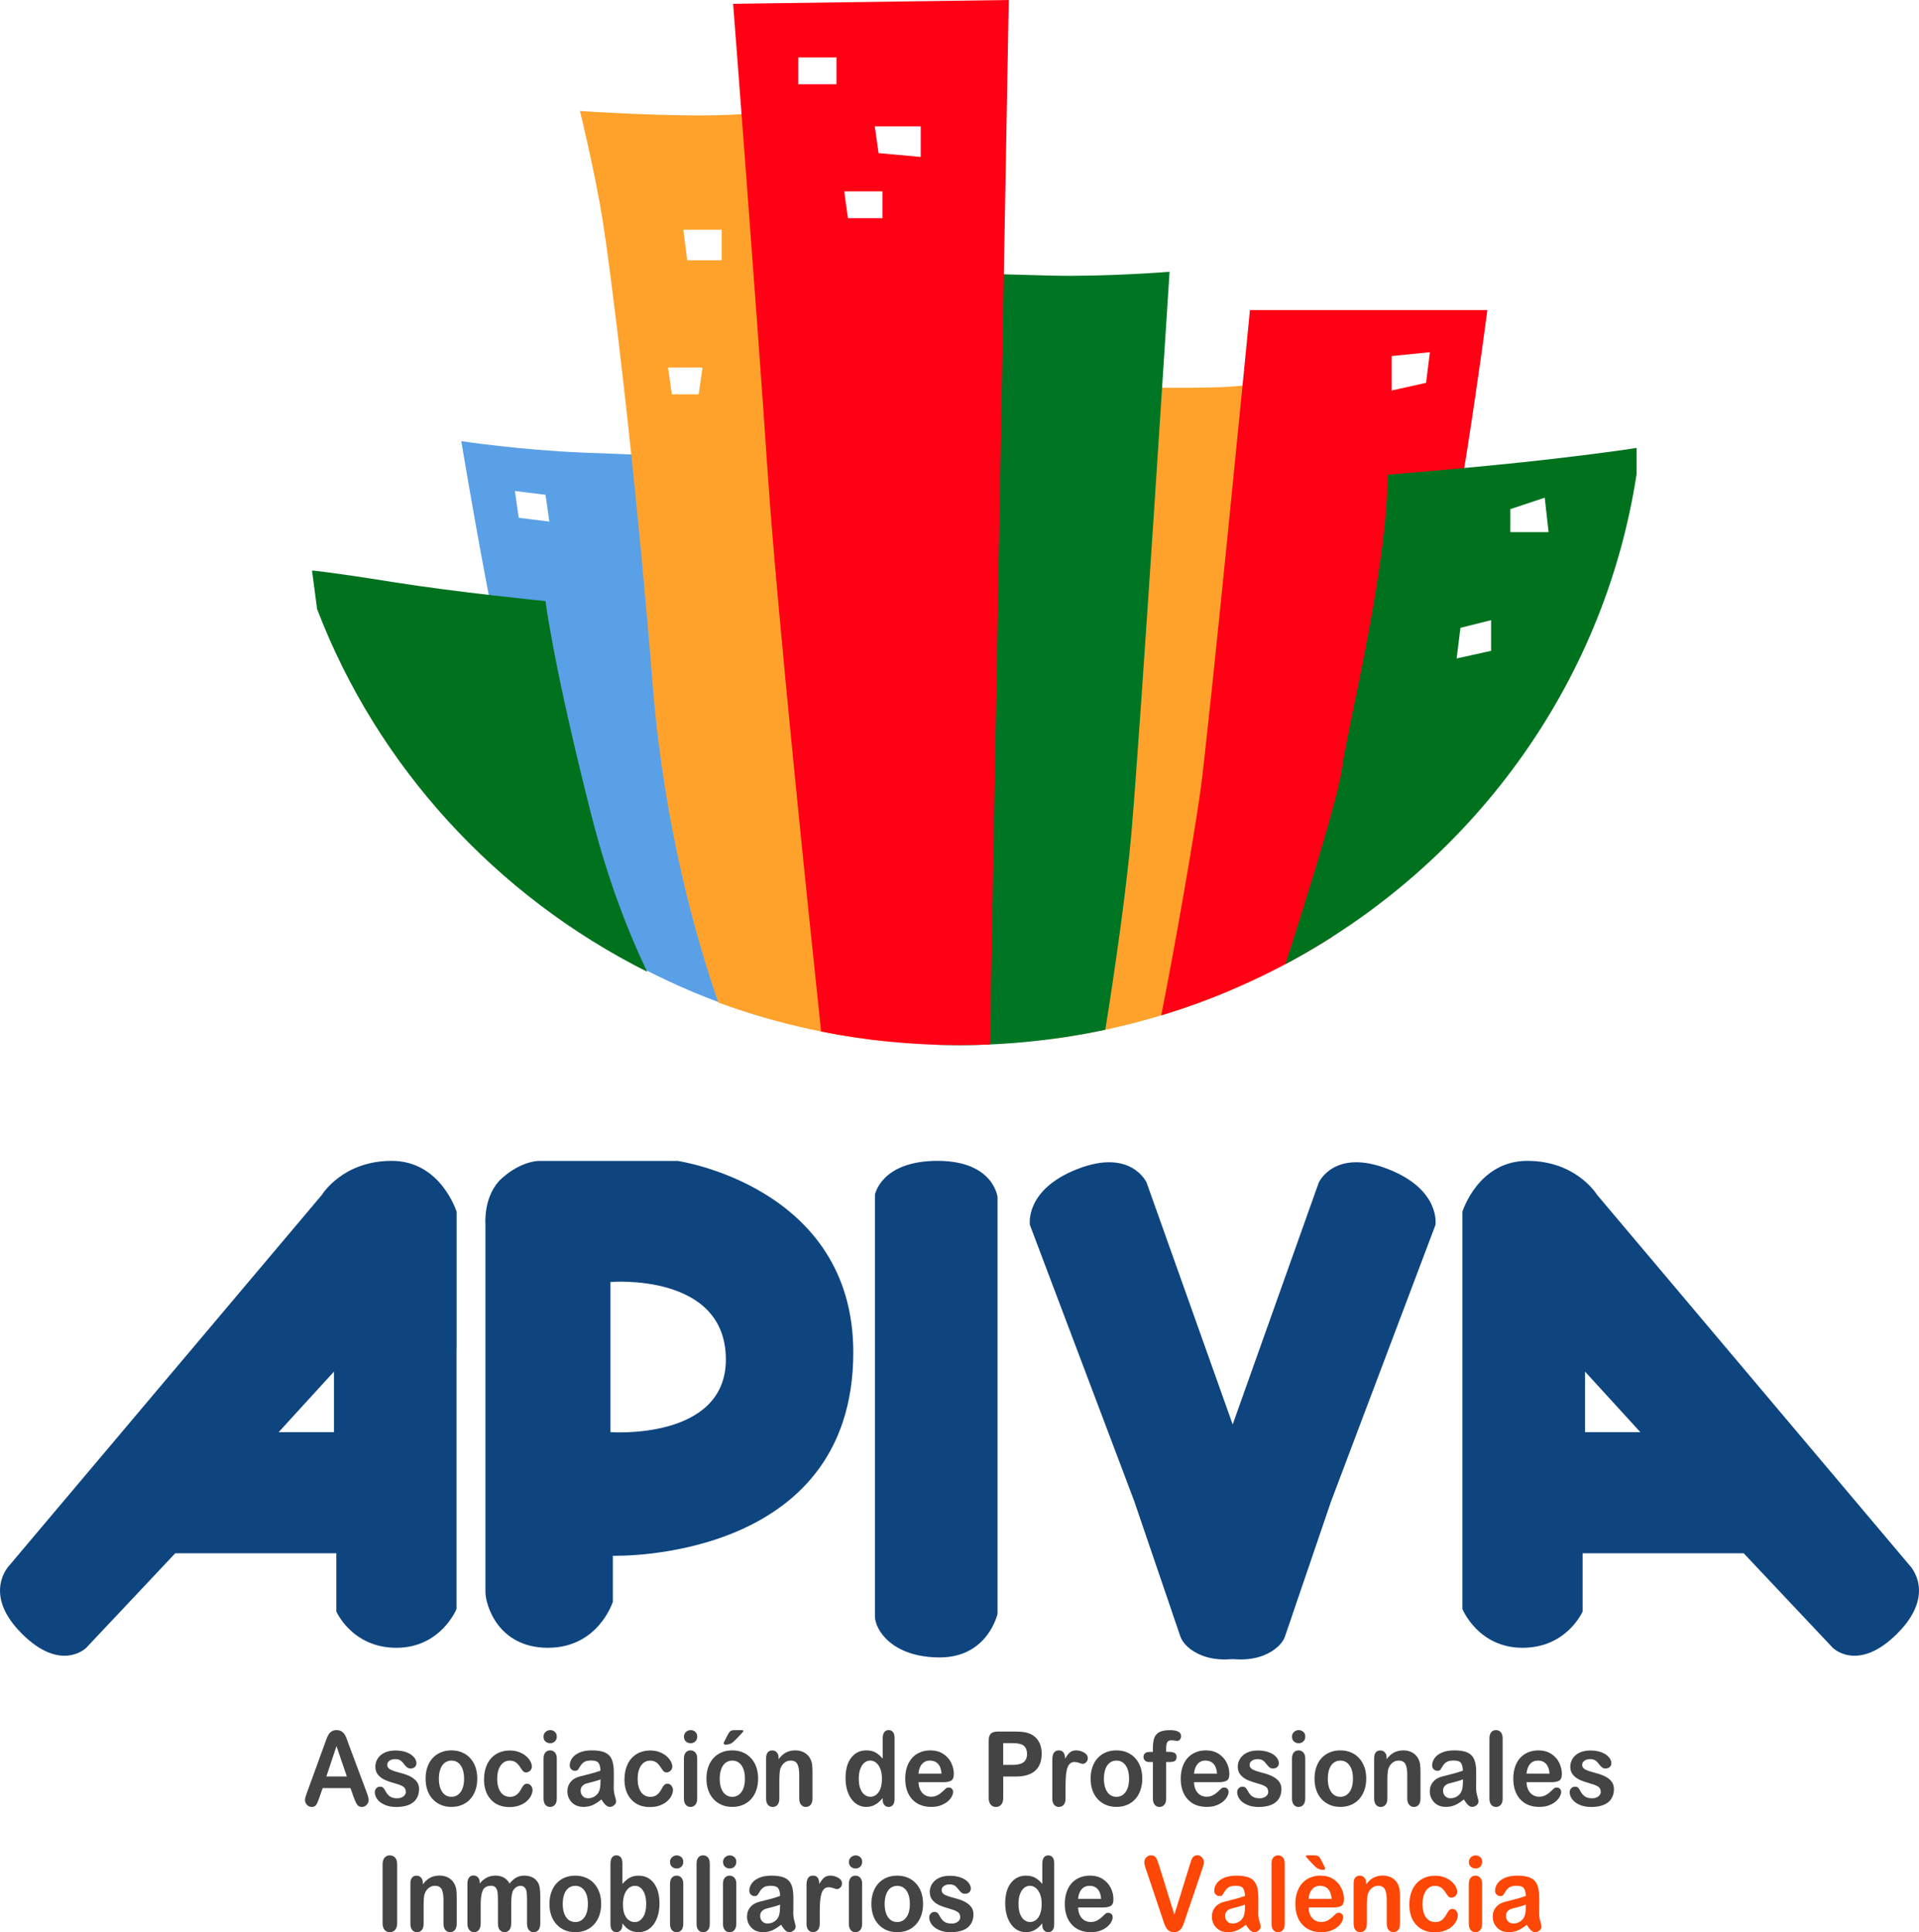
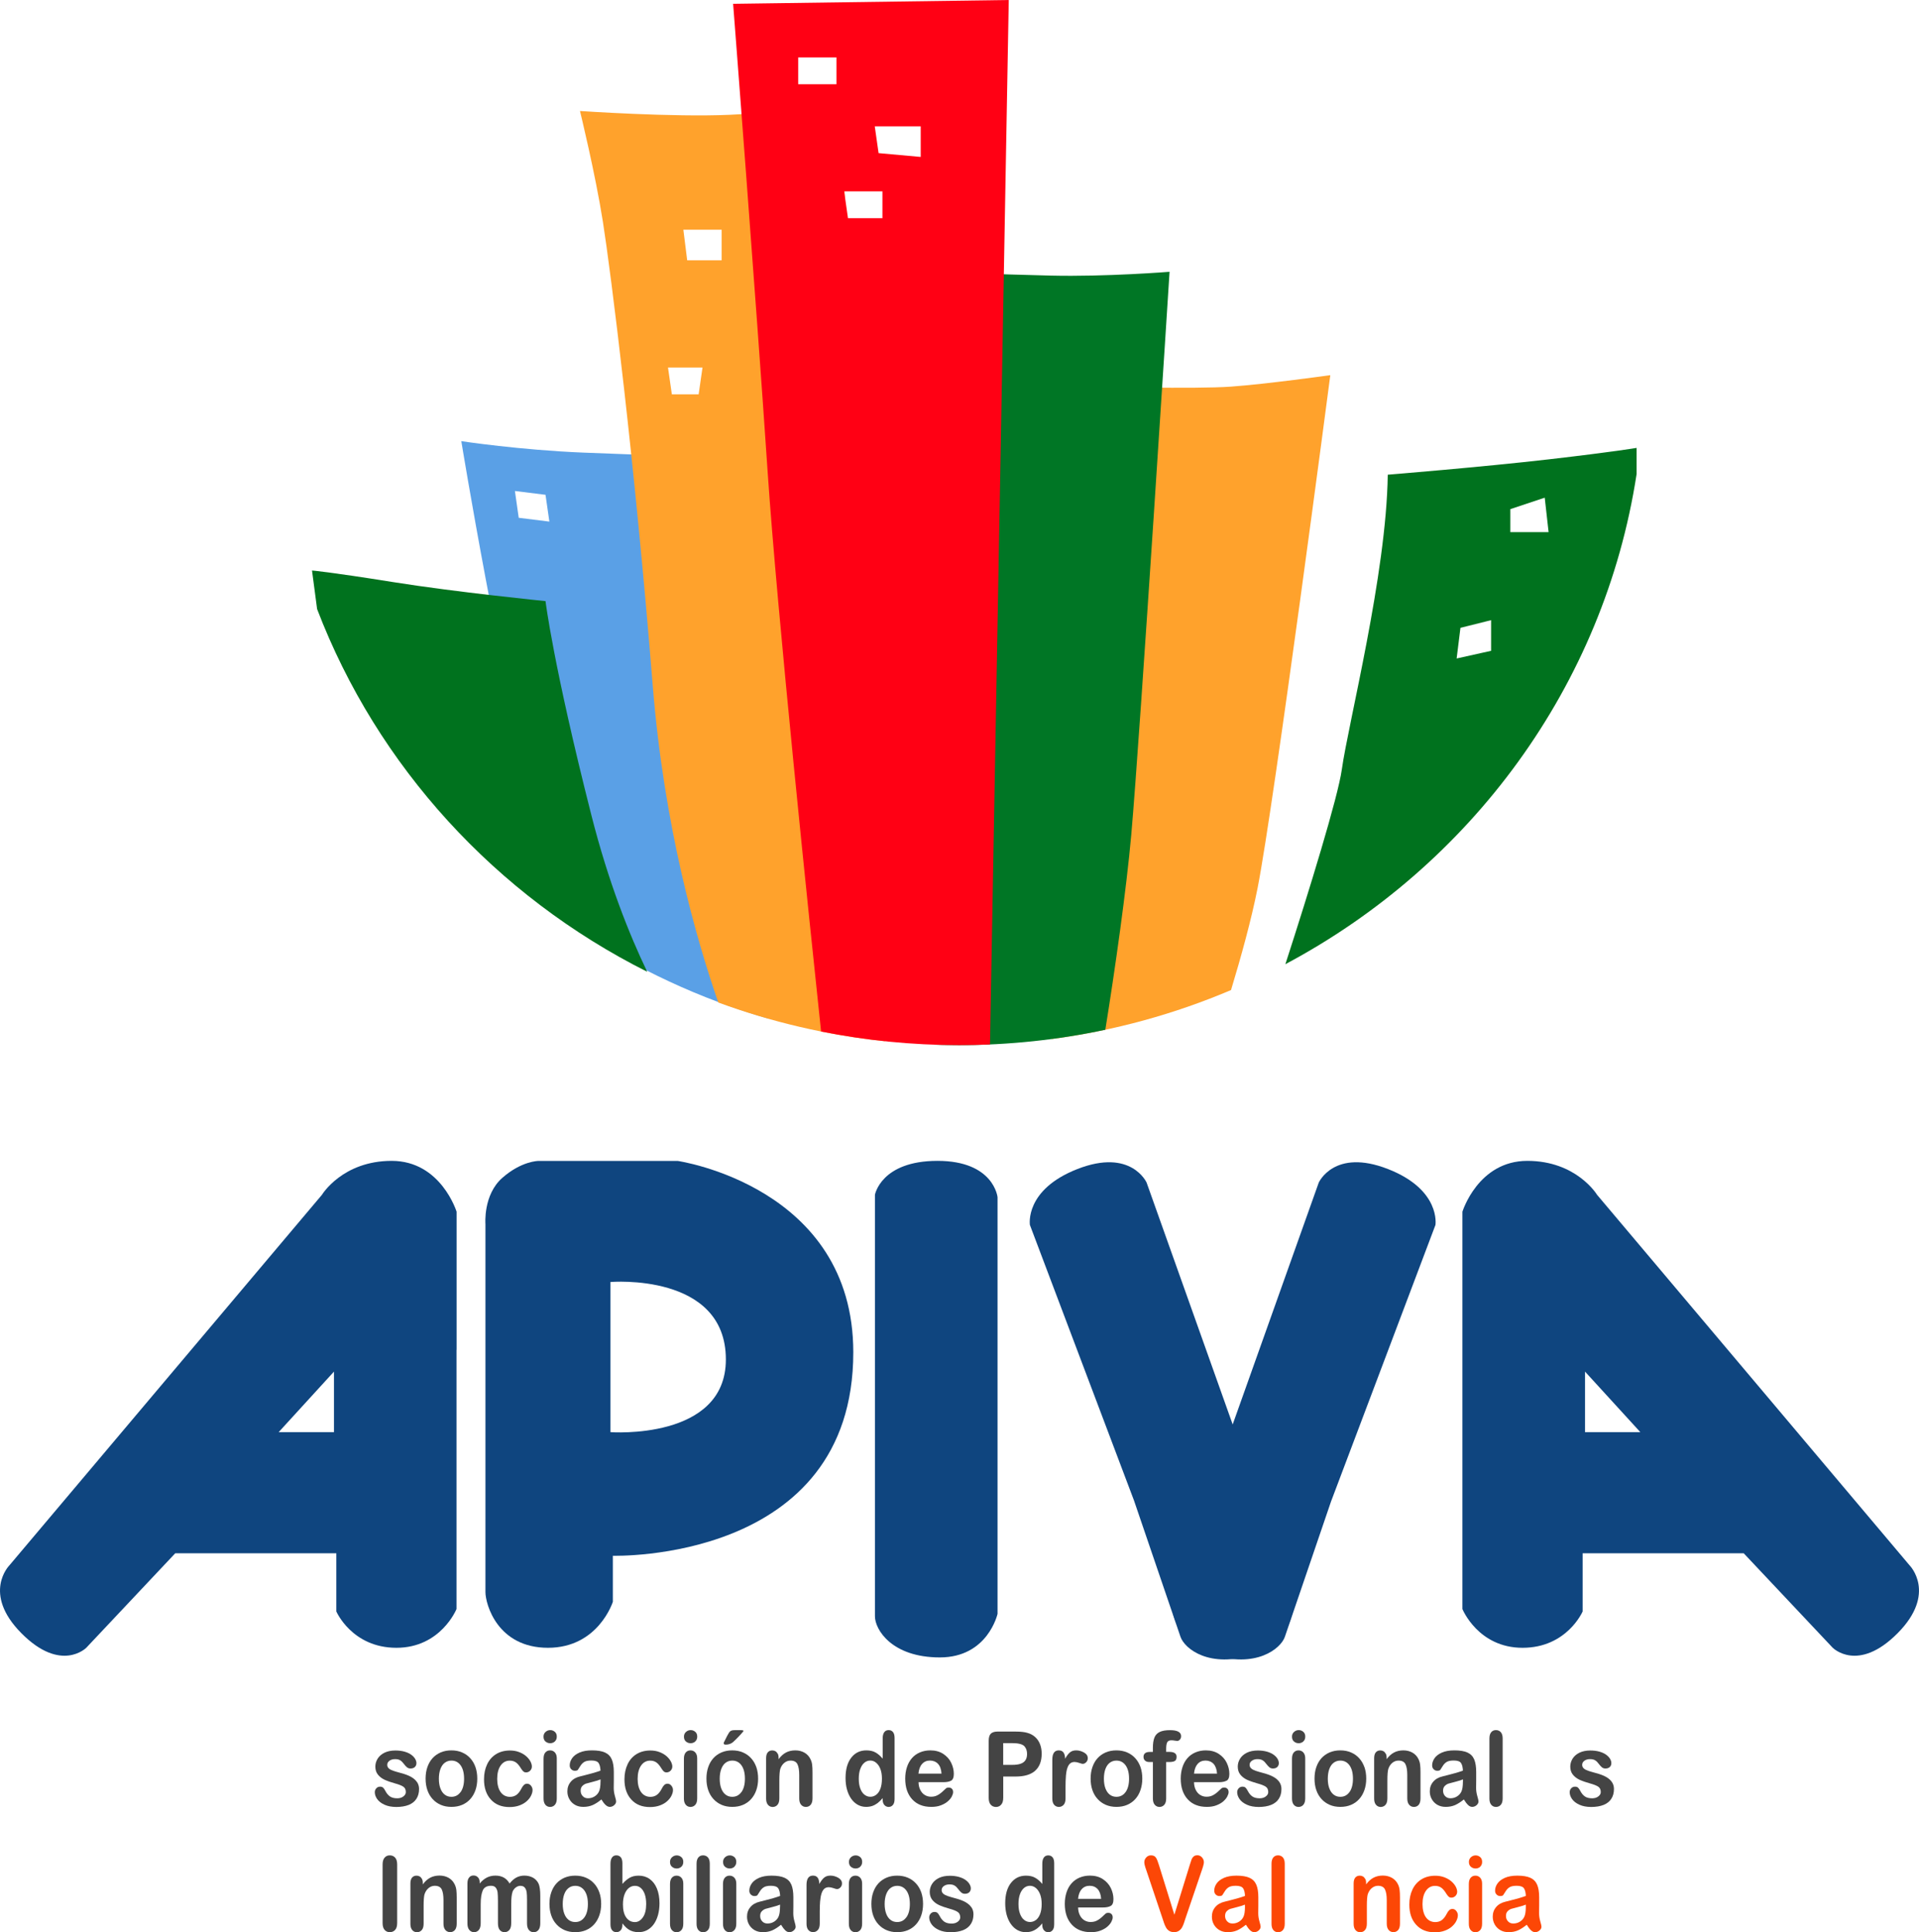
<svg xmlns="http://www.w3.org/2000/svg" id="Capa_2" data-name="Capa 2" viewBox="0 0 458.29 461.45">
  <defs>
    <style>
      .cls-1 {
        fill: #fc4706;
      }

      .cls-1, .cls-2, .cls-3, .cls-4, .cls-5, .cls-6, .cls-7, .cls-8 {
        fill-rule: evenodd;
      }

      .cls-2 {
        fill: #0f457f;
      }

      .cls-3 {
        fill: #5aa0e6;
      }

      .cls-4 {
        fill: #444;
      }

      .cls-5 {
        fill: #ffa22c;
      }

      .cls-6 {
        fill: #00721e;
      }

      .cls-7 {
        fill: #ff0014;
      }

      .cls-8 {
        fill: #007625;
      }
    </style>
  </defs>
  <g id="Capa_1-2" data-name="Capa 1">
    <g>
      <path class="cls-3" d="M110.17,105.37s9.45,57.9,18.28,89.6c2.96,10.62,6.4,19.77,9.67,27.25,13.77,9.17,29.04,16.33,45.37,21.05-1.15-7.18-3.56-21.42-6.58-34.59-4.27-18.59-10.97-99.66-10.97-99.66,0,0-11.28-.31-26.51-.92-15.24-.61-29.26-2.74-29.26-2.74ZM122.97,117.26l7.31.91.92,6.4-7.32-.91-.91-6.4Z" />
      <path class="cls-5" d="M138.51,26.51s3.66,14.93,5.48,26.51c1.83,11.58,7.62,57.3,11.89,110.63,2.69,33.66,10.37,60.53,15.66,75.77,12.62,4.64,25.98,7.8,39.85,9.26l-10.71-224s-13.1,2.13-26.51,2.74c-13.41.61-35.66-.91-35.66-.91ZM159.54,87.77h8.23l-.92,6.4h-6.4l-.92-6.4ZM163.2,54.86h9.14v7.31h-8.23l-.91-7.31Z" />
      <g>
        <path class="cls-2" d="M109.04,322.36v-32.97s-3.73-12.15-15.5-12.15-16.65,8.1-16.65,8.1L2.24,373.85s-6.6,6.65,2.87,16.2c9.47,9.55,15.5,3.47,15.5,3.47l21.24-22.56h38.47v13.89s3.73,8.68,14.35,8.68,14.35-9.26,14.35-9.26v-61.9ZM66.55,342.03l13.21-14.46v14.46h-13.21Z" />
        <path class="cls-2" d="M349.25,322.36v-32.97s3.73-12.15,15.5-12.15,16.65,8.1,16.65,8.1l74.65,88.51s6.6,6.65-2.87,16.2c-9.48,9.55-15.5,3.47-15.5,3.47l-21.25-22.56h-38.47v13.89s-3.73,8.68-14.35,8.68-14.36-9.26-14.36-9.26v-61.9ZM391.74,342.03l-13.21-14.46v14.46h13.21Z" />
        <path class="cls-2" d="M115.93,362.86v17.36c0,2.89,2.87,13.31,14.93,13.31s15.5-10.99,15.5-10.99v-10.99s57.42,1.74,57.42-48.59c0-39.63-41.92-45.7-41.92-45.7h-33.3s-4.02,0-8.61,4.05c-4.59,4.05-4.02,10.99-4.02,10.99v70.58ZM145.79,306.17s27.56-2.32,27.56,18.51c0,19.38-27.56,17.35-27.56,17.35v-35.87Z" />
        <path class="cls-2" d="M208.95,350.71v-65.37s1.44-8.1,14.93-8.1,14.35,8.68,14.35,8.68v99.5s-2.3,10.41-13.78,10.41-15.5-6.65-15.5-9.83v-35.29Z" />
        <g>
          <path class="cls-2" d="M270.82,358.36l-24.86-65.81s-1.35-8.4,11.35-13.36c12.85-5.02,16.52,3.24,16.52,3.24l35.17,98.83s1.03,10.34-9.71,13.87c-10.36,3.41-16.38-1.33-17.37-4.23l-11.1-32.54Z" />
          <path class="cls-2" d="M317.96,358.36l24.85-65.81s1.35-8.4-11.35-13.36c-12.85-5.02-16.52,3.24-16.52,3.24l-35.17,98.83s-1.03,10.34,9.71,13.87c10.36,3.41,16.38-1.33,17.37-4.23l11.1-32.54Z" />
        </g>
      </g>
      <g>
-         <path class="cls-4" d="M80.36,417l2.47,7.27h-4.89l2.42-7.27ZM84.88,430.19c.14.36.28.62.4.79.12.17.28.31.47.41.19.09.41.15.67.15.44,0,.83-.17,1.15-.51.32-.34.47-.72.47-1.13s-.17-1.03-.5-1.91l-4.28-11.45c-.2-.57-.37-1.03-.5-1.37-.13-.34-.29-.66-.48-.96-.19-.3-.44-.54-.75-.73-.31-.19-.7-.29-1.16-.29s-.84.1-1.14.29c-.31.19-.56.44-.75.74-.19.31-.37.69-.54,1.16-.17.46-.31.87-.43,1.19l-4.19,11.52c-.17.47-.3.82-.37,1.08-.07.26-.11.51-.11.75,0,.42.16.8.48,1.13.32.33.69.49,1.11.49.49,0,.84-.16,1.06-.46.22-.31.48-.9.78-1.78l.78-2.26h6.65l.78,2.21c.1.28.23.59.38.95Z" />
        <path class="cls-4" d="M99.58,425.6c-.32-.48-.79-.89-1.41-1.24-.62-.35-1.43-.65-2.41-.91-.78-.21-1.39-.39-1.83-.54-.45-.15-.8-.33-1.06-.56-.26-.23-.39-.51-.39-.87,0-.39.18-.71.53-.97.36-.26.8-.39,1.34-.39s.94.1,1.25.3c.3.19.57.46.8.78.3.39.56.68.79.87.23.19.51.29.84.29.46,0,.8-.12,1.05-.36.25-.24.37-.55.37-.93,0-.34-.11-.69-.33-1.05-.22-.36-.54-.69-.97-.99-.42-.3-.96-.53-1.59-.71-.63-.17-1.35-.26-2.14-.26-1.02,0-1.88.18-2.6.53-.72.36-1.26.83-1.63,1.42-.36.59-.55,1.23-.55,1.89,0,.75.19,1.38.59,1.89.39.51.92.92,1.58,1.24.66.31,1.51.61,2.56.9.91.25,1.56.51,1.96.78.4.27.59.7.59,1.29,0,.39-.19.73-.58,1.03-.39.3-.88.45-1.47.45-.74,0-1.32-.15-1.75-.45-.42-.29-.79-.74-1.1-1.34-.16-.31-.33-.55-.5-.73-.17-.17-.42-.26-.74-.26-.37,0-.68.13-.91.39-.24.26-.36.57-.36.93,0,.55.19,1.09.56,1.63.38.54.96,1,1.75,1.36.79.36,1.74.54,2.85.54s2.14-.17,2.96-.5c.81-.33,1.42-.82,1.83-1.47.41-.64.62-1.42.62-2.33,0-.62-.16-1.16-.48-1.64Z" />
        <path class="cls-4" d="M110,427.97c-.55.77-1.28,1.15-2.2,1.15-.62,0-1.14-.17-1.59-.52-.45-.34-.8-.85-1.04-1.5-.24-.65-.36-1.42-.36-2.3s.12-1.65.37-2.32c.25-.66.59-1.16,1.05-1.5.46-.34.98-.51,1.58-.51.92,0,1.65.38,2.2,1.14.54.76.82,1.83.82,3.19s-.28,2.41-.82,3.18ZM113.56,422.05c-.29-.83-.7-1.54-1.25-2.14-.54-.6-1.2-1.07-1.96-1.39-.77-.33-1.62-.49-2.55-.49s-1.78.16-2.54.48c-.76.33-1.41.78-1.95,1.37-.54.59-.95,1.31-1.24,2.14-.29.83-.43,1.75-.43,2.76s.14,1.91.42,2.73c.28.82.7,1.54,1.25,2.14.55.61,1.2,1.06,1.95,1.39.75.32,1.6.49,2.54.49s1.79-.16,2.55-.48c.76-.32,1.41-.78,1.95-1.38.54-.59.96-1.31,1.25-2.15.29-.83.43-1.75.43-2.74s-.14-1.91-.42-2.74Z" />
        <path class="cls-4" d="M126.8,426.46c-.25-.31-.56-.47-.92-.47-.31,0-.57.11-.79.33-.22.22-.42.51-.6.89-.34.65-.72,1.13-1.15,1.45-.44.31-.96.47-1.56.47-.45,0-.87-.1-1.25-.29-.38-.19-.7-.47-.97-.85-.27-.38-.48-.83-.61-1.37-.14-.53-.21-1.12-.21-1.76,0-1.35.27-2.42.82-3.21.55-.78,1.27-1.17,2.17-1.17.62,0,1.13.16,1.54.47.41.31.79.79,1.17,1.42.21.33.39.56.56.7.17.15.38.22.63.22.39,0,.71-.14.98-.41.27-.27.41-.61.41-.99s-.12-.8-.36-1.25c-.24-.44-.59-.86-1.04-1.25-.45-.39-1.01-.71-1.67-.96-.66-.25-1.38-.37-2.16-.37-1.27,0-2.37.29-3.3.86-.93.57-1.65,1.38-2.15,2.43-.5,1.05-.75,2.25-.75,3.61,0,2.01.54,3.62,1.64,4.82,1.09,1.2,2.57,1.79,4.45,1.79.88,0,1.68-.13,2.38-.39.7-.26,1.28-.6,1.75-1.03.47-.42.81-.87,1.03-1.34.23-.47.34-.91.34-1.32,0-.36-.12-.69-.36-1.01Z" />
        <path class="cls-4" d="M132.51,415.89c.31-.28.46-.66.46-1.15s-.16-.89-.48-1.15c-.32-.27-.68-.4-1.09-.4s-.8.15-1.12.44c-.32.29-.48.67-.48,1.12,0,.5.15.89.47,1.16.31.27.69.41,1.13.41s.79-.14,1.1-.41ZM132.52,418.53c-.3-.33-.68-.5-1.15-.5s-.84.17-1.13.5c-.29.34-.43.83-.43,1.49v9.5c0,.65.14,1.15.43,1.5.29.34.66.52,1.13.52s.85-.17,1.15-.51c.3-.34.45-.84.45-1.51v-9.6c0-.59-.15-1.05-.45-1.39Z" />
        <path class="cls-4" d="M143.41,425.44c0,1.15-.13,1.98-.39,2.48-.22.45-.57.83-1.04,1.12-.47.29-.99.43-1.55.43s-.95-.17-1.28-.53c-.33-.35-.48-.78-.48-1.28s.14-.87.42-1.14c.28-.27.56-.45.87-.55.31-.09.85-.24,1.65-.44.79-.2,1.4-.39,1.81-.57v.48ZM144.65,431.08c.32.3.65.45.98.45.39,0,.74-.14,1.05-.41.31-.27.46-.57.46-.91,0-.19-.1-.62-.29-1.28-.19-.66-.28-1.3-.28-1.91.01-.67.02-1.28.02-1.83,0-.55,0-1.21,0-2,0-1.24-.16-2.24-.48-2.99-.32-.75-.85-1.3-1.61-1.65-.76-.35-1.81-.52-3.14-.52-1.19,0-2.18.18-2.98.53-.8.36-1.39.81-1.76,1.36-.38.55-.56,1.12-.56,1.7,0,.37.12.68.36.92.24.24.52.36.86.36.36,0,.6-.07.72-.21.11-.14.3-.44.57-.89.27-.45.59-.78.97-1.01.38-.23.94-.34,1.69-.34.86,0,1.44.2,1.71.58.28.39.43,1.01.47,1.84-.6.22-1.15.39-1.66.54-.51.15-1.13.31-1.84.49-.71.18-1.16.29-1.34.34-.95.22-1.71.64-2.25,1.28-.55.64-.82,1.4-.82,2.3,0,.67.15,1.29.47,1.85.31.57.75,1.02,1.33,1.36.57.33,1.24.5,2,.5.83,0,1.58-.15,2.25-.44.67-.3,1.36-.75,2.07-1.34.36.59.7,1.03,1.02,1.33Z" />
        <path class="cls-4" d="M160.33,426.46c-.25-.31-.55-.47-.92-.47-.31,0-.57.11-.79.33-.22.22-.42.51-.6.89-.33.65-.72,1.13-1.15,1.45-.43.31-.96.47-1.56.47-.45,0-.87-.1-1.24-.29-.38-.19-.7-.47-.97-.85-.27-.38-.47-.83-.61-1.37-.14-.53-.21-1.12-.21-1.76,0-1.35.27-2.42.82-3.21.55-.78,1.27-1.17,2.17-1.17.62,0,1.13.16,1.54.47.41.31.79.79,1.17,1.42.21.33.39.56.56.7.17.15.38.22.63.22.39,0,.71-.14.98-.41.27-.27.41-.61.41-.99s-.12-.8-.37-1.25c-.24-.44-.59-.86-1.04-1.25-.45-.39-1.01-.71-1.67-.96-.66-.25-1.38-.37-2.16-.37-1.27,0-2.37.29-3.3.86-.93.57-1.65,1.38-2.14,2.43-.5,1.05-.75,2.25-.75,3.61,0,2.01.54,3.62,1.64,4.82,1.09,1.2,2.57,1.79,4.45,1.79.88,0,1.68-.13,2.38-.39.7-.26,1.29-.6,1.75-1.03.46-.42.81-.87,1.03-1.34.23-.47.34-.91.34-1.32,0-.36-.12-.69-.37-1.01Z" />
        <path class="cls-4" d="M166.04,415.89c.31-.28.47-.66.47-1.15s-.16-.89-.48-1.15c-.32-.27-.68-.4-1.09-.4s-.8.15-1.12.44c-.32.29-.48.67-.48,1.12,0,.5.15.89.47,1.16.31.27.69.41,1.13.41.42,0,.79-.14,1.1-.41ZM166.05,418.53c-.3-.33-.68-.5-1.15-.5s-.84.17-1.13.5c-.29.34-.44.83-.44,1.49v9.5c0,.65.14,1.15.44,1.5.29.34.66.52,1.13.52s.84-.17,1.15-.51c.3-.34.45-.84.45-1.51v-9.6c0-.59-.15-1.05-.45-1.39Z" />
        <path class="cls-4" d="M174.43,413.44c-.22.16-.48.55-.78,1.14l-.52,1.04c-.2.35-.3.58-.3.73,0,.2.16.31.49.31.5,0,.96-.12,1.4-.36.17-.08.47-.34.9-.77.44-.43.87-.88,1.3-1.35.42-.46.64-.73.64-.8,0-.12-.2-.18-.59-.18h-1.55c-.45,0-.79.09-1.01.25ZM177.07,427.97c-.55.77-1.28,1.15-2.2,1.15-.61,0-1.14-.17-1.59-.52-.45-.34-.8-.85-1.04-1.5-.24-.65-.36-1.42-.36-2.3s.12-1.65.37-2.32c.25-.66.59-1.16,1.05-1.5.46-.34.98-.51,1.58-.51.92,0,1.65.38,2.2,1.14.54.76.82,1.83.82,3.19s-.28,2.41-.82,3.18ZM180.63,422.05c-.29-.83-.7-1.54-1.25-2.14-.54-.6-1.2-1.07-1.96-1.39-.77-.33-1.62-.49-2.55-.49s-1.78.16-2.54.48c-.76.33-1.42.78-1.95,1.37-.54.59-.96,1.31-1.24,2.14-.29.83-.43,1.75-.43,2.76s.14,1.91.42,2.73c.28.82.7,1.54,1.25,2.14.55.61,1.2,1.06,1.95,1.39.75.32,1.6.49,2.54.49s1.79-.16,2.55-.48c.76-.32,1.41-.78,1.95-1.38.54-.59.96-1.31,1.25-2.15.29-.83.43-1.75.43-2.74s-.14-1.91-.42-2.74Z" />
        <path class="cls-4" d="M185.72,418.82c-.14-.26-.32-.46-.54-.59-.23-.13-.48-.19-.75-.19-.46,0-.82.16-1.08.47-.26.31-.39.78-.39,1.42v9.6c0,.65.14,1.15.44,1.5.29.34.67.52,1.12.52s.86-.17,1.15-.51c.3-.34.45-.85.45-1.54v-4.22c0-1.37.08-2.31.22-2.81.21-.62.53-1.11.98-1.47.44-.36.93-.53,1.48-.53.82,0,1.38.3,1.65.88.28.59.42,1.44.42,2.54v5.61c0,.66.14,1.16.44,1.51.3.35.68.53,1.15.53s.84-.17,1.14-.51c.29-.35.44-.86.44-1.53v-6.25c0-.73-.03-1.34-.09-1.82-.06-.48-.2-.92-.41-1.33-.32-.66-.8-1.17-1.43-1.53-.64-.36-1.37-.54-2.18-.54s-1.58.17-2.22.51c-.64.34-1.23.87-1.77,1.6v-.38c0-.37-.07-.69-.2-.95Z" />
        <path class="cls-4" d="M205.44,422.51c.23-.66.55-1.16.97-1.52.41-.35.89-.53,1.42-.53s.98.17,1.4.52c.42.35.77.84,1.02,1.49.25.65.37,1.43.37,2.33,0,.97-.13,1.77-.37,2.41-.25.64-.59,1.12-1.01,1.43-.42.31-.88.47-1.39.47s-.96-.16-1.39-.49c-.43-.32-.76-.81-1-1.46-.25-.65-.37-1.43-.37-2.36,0-.86.11-1.63.34-2.29ZM211.2,431.07c.27.31.61.47,1.02.47s.76-.16,1.02-.47c.27-.31.4-.79.4-1.42v-14.57c0-.62-.12-1.09-.37-1.41-.25-.32-.6-.48-1.05-.48s-.81.17-1.05.51c-.25.34-.37.84-.37,1.51v4.8c-.56-.67-1.14-1.17-1.73-1.49-.59-.33-1.31-.49-2.18-.49-1.49,0-2.69.58-3.59,1.74-.91,1.16-1.37,2.79-1.37,4.86,0,.98.11,1.9.34,2.74.23.84.57,1.58,1.01,2.21.44.63.97,1.11,1.58,1.45.61.33,1.27.5,1.98.5.54,0,1.04-.08,1.49-.23.45-.16.87-.39,1.27-.69.39-.3.78-.69,1.19-1.18v.31c0,.57.13,1.02.4,1.32Z" />
        <path class="cls-4" d="M220.23,421.25c.48-.53,1.11-.79,1.86-.79s1.43.26,1.92.78c.49.52.77,1.3.84,2.34h-5.51c.1-1.03.4-1.8.89-2.33ZM227.13,425.28c.43-.25.66-.79.66-1.63,0-.9-.21-1.79-.63-2.66-.42-.87-1.06-1.57-1.91-2.13-.85-.55-1.87-.83-3.05-.83-.91,0-1.75.16-2.5.48-.76.32-1.4.78-1.92,1.38-.52.6-.92,1.32-1.19,2.15-.27.84-.41,1.75-.41,2.73,0,2.08.55,3.73,1.66,4.94,1.1,1.21,2.63,1.82,4.58,1.82.85,0,1.61-.12,2.26-.37.65-.25,1.2-.55,1.64-.93.44-.37.76-.76.98-1.17.21-.41.32-.76.32-1.06,0-.34-.1-.61-.29-.8-.19-.19-.45-.29-.75-.29s-.51.07-.67.2c-.38.36-.69.65-.92.86-.24.21-.5.41-.78.59-.28.18-.57.32-.87.41-.3.09-.63.13-1,.13-.54,0-1.04-.14-1.48-.41-.45-.27-.81-.67-1.08-1.21-.27-.53-.41-1.15-.42-1.85h5.94c.79,0,1.41-.12,1.85-.37Z" />
        <path class="cls-4" d="M244.66,417.06c.42.48.62,1.09.62,1.83,0,.63-.14,1.13-.41,1.52-.27.39-.66.66-1.18.83-.51.17-1.16.25-1.92.25h-2.19v-5.19h2.19c1.45,0,2.41.25,2.88.75ZM247.21,422.89c1.04-.92,1.56-2.28,1.56-4.07,0-.84-.13-1.59-.39-2.26-.26-.67-.64-1.23-1.15-1.7-.5-.46-1.11-.79-1.8-.99-.68-.22-1.66-.33-2.92-.33h-4.28c-.73,0-1.27.17-1.61.51-.33.33-.5.9-.5,1.69v13.64c0,.71.16,1.25.48,1.62.32.36.74.55,1.26.55s.92-.19,1.24-.56c.33-.37.49-.92.49-1.65v-5.06h2.98c2.05,0,3.6-.46,4.64-1.38Z" />
        <path class="cls-4" d="M254.55,424.15c.06-.7.16-1.3.32-1.81.16-.51.37-.89.66-1.15.28-.26.65-.39,1.09-.39.33,0,.7.08,1.13.23.43.15.69.22.81.22.3,0,.57-.12.83-.38.26-.25.39-.58.39-.98,0-.56-.3-1.01-.9-1.35-.6-.33-1.22-.51-1.86-.51s-1.15.17-1.53.51c-.39.33-.76.83-1.12,1.49-.02-.66-.15-1.16-.39-1.49-.23-.33-.61-.51-1.13-.51-1.03,0-1.54.75-1.54,2.24v9.25c0,.66.14,1.17.44,1.51.29.33.67.51,1.12.51s.84-.17,1.15-.51c.3-.34.45-.84.45-1.53v-2.79c0-1.01.03-1.86.09-2.56Z" />
        <path class="cls-4" d="M268.82,427.97c-.55.77-1.28,1.15-2.2,1.15-.61,0-1.14-.17-1.59-.52-.45-.34-.79-.85-1.04-1.5-.24-.65-.36-1.42-.36-2.3s.12-1.65.36-2.32c.25-.66.59-1.16,1.05-1.5.45-.34.98-.51,1.58-.51.92,0,1.65.38,2.2,1.14.54.76.82,1.83.82,3.19s-.28,2.41-.82,3.18ZM272.38,422.05c-.29-.83-.7-1.54-1.25-2.14-.54-.6-1.2-1.07-1.96-1.39-.77-.33-1.62-.49-2.55-.49s-1.77.16-2.54.48c-.76.33-1.41.78-1.95,1.37-.54.59-.95,1.31-1.24,2.14-.29.83-.43,1.75-.43,2.76s.14,1.91.42,2.73c.28.82.7,1.54,1.25,2.14.55.61,1.2,1.06,1.95,1.39.75.32,1.6.49,2.54.49s1.79-.16,2.55-.48c.75-.32,1.41-.78,1.95-1.38.54-.59.96-1.31,1.24-2.15.29-.83.44-1.75.44-2.74s-.14-1.91-.42-2.74Z" />
        <path class="cls-4" d="M273.09,419.59c0,.36.12.65.36.88.24.23.59.34,1.04.34h.84v8.73c0,.65.15,1.14.45,1.49.3.34.67.51,1.12.51.47,0,.85-.17,1.15-.51.3-.34.45-.84.45-1.49v-8.73h.75c.54,0,.96-.07,1.27-.22.31-.15.47-.49.47-1.04,0-.77-.58-1.16-1.74-1.16h-.75v-.77c0-.64.08-1.13.23-1.48.16-.35.51-.52,1.06-.52.2,0,.45.03.74.08.29.05.49.07.61.07.25,0,.46-.11.65-.33.19-.22.28-.49.28-.8,0-.96-.89-1.44-2.66-1.44-1.02,0-1.83.14-2.43.42-.6.28-1.03.73-1.27,1.33-.25.61-.38,1.43-.38,2.46v.99h-.72c-1.02,0-1.52.41-1.52,1.21Z" />
        <path class="cls-4" d="M286.03,421.25c.48-.53,1.11-.79,1.86-.79s1.43.26,1.92.78c.48.52.77,1.3.84,2.34h-5.5c.1-1.03.4-1.8.88-2.33ZM292.93,425.28c.44-.25.66-.79.66-1.63,0-.9-.21-1.79-.63-2.66-.42-.87-1.06-1.57-1.91-2.13-.85-.55-1.87-.83-3.06-.83-.91,0-1.74.16-2.49.48-.76.32-1.4.78-1.92,1.38-.53.6-.92,1.32-1.19,2.15-.27.84-.41,1.75-.41,2.73,0,2.08.55,3.73,1.66,4.94,1.1,1.21,2.63,1.82,4.58,1.82.85,0,1.61-.12,2.26-.37.65-.25,1.2-.55,1.64-.93.43-.37.75-.76.97-1.17.21-.41.32-.76.32-1.06,0-.34-.1-.61-.29-.8-.19-.19-.44-.29-.75-.29s-.51.07-.67.2c-.38.36-.69.65-.92.86-.24.21-.5.41-.78.59-.28.18-.57.32-.87.41-.3.09-.63.13-1,.13-.54,0-1.04-.14-1.48-.41-.45-.27-.81-.67-1.08-1.21-.27-.53-.41-1.15-.42-1.85h5.94c.79,0,1.41-.12,1.84-.37Z" />
        <path class="cls-4" d="M305.54,425.6c-.32-.48-.79-.89-1.42-1.24-.62-.35-1.43-.65-2.41-.91-.78-.21-1.39-.39-1.83-.54-.44-.15-.8-.33-1.06-.56-.26-.23-.39-.51-.39-.87,0-.39.18-.71.54-.97.36-.26.8-.39,1.34-.39s.94.1,1.25.3c.31.19.57.46.8.78.3.39.56.68.79.87.23.19.51.29.84.29.45,0,.8-.12,1.05-.36.25-.24.37-.55.37-.93,0-.34-.11-.69-.33-1.05-.22-.36-.54-.69-.97-.99-.42-.3-.96-.53-1.59-.71-.63-.17-1.35-.26-2.14-.26-1.02,0-1.88.18-2.6.53-.72.36-1.26.83-1.63,1.42-.36.59-.55,1.23-.55,1.89,0,.75.19,1.38.59,1.89.4.51.92.92,1.58,1.24.66.31,1.51.61,2.56.9.91.25,1.56.51,1.96.78.4.27.59.7.59,1.29,0,.39-.19.73-.58,1.03-.39.3-.87.45-1.47.45-.74,0-1.32-.15-1.75-.45-.43-.29-.79-.74-1.1-1.34-.16-.31-.33-.55-.5-.73-.17-.17-.42-.26-.74-.26-.37,0-.68.13-.92.39-.24.26-.36.57-.36.93,0,.55.19,1.09.56,1.63.37.54.96,1,1.75,1.36.79.36,1.74.54,2.85.54s2.15-.17,2.96-.5c.81-.33,1.42-.82,1.83-1.47.42-.64.62-1.42.62-2.33,0-.62-.16-1.16-.48-1.64Z" />
        <path class="cls-4" d="M311.26,415.89c.31-.28.46-.66.46-1.15s-.16-.89-.48-1.15c-.31-.27-.68-.4-1.09-.4s-.8.15-1.12.44c-.32.29-.48.67-.48,1.12,0,.5.15.89.47,1.16.31.27.69.41,1.13.41s.79-.14,1.1-.41ZM311.26,418.53c-.3-.33-.68-.5-1.15-.5s-.84.17-1.13.5c-.29.34-.43.83-.43,1.49v9.5c0,.65.14,1.15.43,1.5.29.34.66.52,1.13.52s.85-.17,1.15-.51c.3-.34.45-.84.45-1.51v-9.6c0-.59-.15-1.05-.45-1.39Z" />
        <path class="cls-4" d="M322.29,427.97c-.55.77-1.28,1.15-2.2,1.15-.61,0-1.14-.17-1.59-.52-.45-.34-.79-.85-1.04-1.5-.24-.65-.36-1.42-.36-2.3s.12-1.65.36-2.32c.25-.66.59-1.16,1.05-1.5.45-.34.98-.51,1.58-.51.92,0,1.65.38,2.2,1.14.54.76.82,1.83.82,3.19s-.28,2.41-.82,3.18ZM325.85,422.05c-.29-.83-.7-1.54-1.25-2.14-.54-.6-1.2-1.07-1.96-1.39-.77-.33-1.62-.49-2.55-.49s-1.77.16-2.54.48c-.76.33-1.41.78-1.95,1.37-.54.59-.95,1.31-1.24,2.14-.29.83-.43,1.75-.43,2.76s.14,1.91.42,2.73c.28.82.7,1.54,1.25,2.14.55.61,1.2,1.06,1.95,1.39.75.32,1.6.49,2.54.49s1.79-.16,2.55-.48c.76-.32,1.41-.78,1.95-1.38.54-.59.96-1.31,1.25-2.15.29-.83.44-1.75.44-2.74s-.14-1.91-.42-2.74Z" />
        <path class="cls-4" d="M330.93,418.82c-.14-.26-.32-.46-.54-.59-.23-.13-.47-.19-.75-.19-.46,0-.82.16-1.08.47-.26.31-.39.78-.39,1.42v9.6c0,.65.14,1.15.44,1.5.29.34.67.52,1.12.52s.85-.17,1.15-.51c.3-.34.45-.85.45-1.54v-4.22c0-1.37.07-2.31.22-2.81.21-.62.53-1.11.97-1.47.45-.36.93-.53,1.48-.53.83,0,1.38.3,1.66.88.28.59.42,1.44.42,2.54v5.61c0,.66.14,1.16.44,1.51.3.35.68.53,1.15.53s.85-.17,1.14-.51c.29-.35.43-.86.43-1.53v-6.25c0-.73-.03-1.34-.09-1.82-.06-.48-.2-.92-.4-1.33-.32-.66-.8-1.17-1.43-1.53-.64-.36-1.37-.54-2.18-.54s-1.58.17-2.22.51c-.64.34-1.24.87-1.77,1.6v-.38c0-.37-.07-.69-.2-.95Z" />
        <path class="cls-4" d="M349.37,425.44c0,1.15-.13,1.98-.39,2.48-.22.45-.57.83-1.04,1.12-.47.29-.99.43-1.55.43-.53,0-.95-.17-1.28-.53-.33-.35-.48-.78-.48-1.28s.14-.87.42-1.14c.28-.27.56-.45.87-.55.31-.09.86-.24,1.65-.44.79-.2,1.4-.39,1.81-.57v.48ZM350.6,431.08c.32.3.65.45.98.45.39,0,.74-.14,1.05-.41.31-.27.46-.57.46-.91,0-.19-.1-.62-.29-1.28-.19-.66-.28-1.3-.28-1.91,0-.67.01-1.28.02-1.83,0-.55,0-1.21,0-2,0-1.24-.16-2.24-.47-2.99-.32-.75-.85-1.3-1.61-1.65-.76-.35-1.81-.52-3.14-.52-1.19,0-2.18.18-2.98.53-.8.36-1.39.81-1.76,1.36-.37.55-.56,1.12-.56,1.7,0,.37.12.68.36.92.24.24.52.36.86.36.37,0,.6-.07.72-.21.11-.14.3-.44.57-.89.27-.45.59-.78.97-1.01.38-.23.94-.34,1.69-.34.87,0,1.44.2,1.71.58.28.39.43,1.01.47,1.84-.6.22-1.15.39-1.66.54-.51.15-1.13.31-1.84.49-.71.18-1.16.29-1.34.34-.95.22-1.71.64-2.25,1.28-.55.64-.82,1.4-.82,2.3,0,.67.15,1.29.47,1.85.31.57.75,1.02,1.33,1.36.57.33,1.24.5,2,.5.83,0,1.58-.15,2.25-.44.67-.3,1.36-.75,2.08-1.34.36.59.7,1.03,1.02,1.33Z" />
        <path class="cls-4" d="M356.13,431.02c.29.34.66.52,1.13.52s.86-.17,1.15-.5c.3-.34.45-.83.45-1.51v-14.34c0-.67-.15-1.17-.44-1.5-.3-.34-.68-.5-1.16-.5s-.86.17-1.14.51c-.28.34-.42.84-.42,1.5v14.34c0,.65.14,1.14.44,1.49Z" />
-         <path class="cls-4" d="M365.44,421.25c.48-.53,1.11-.79,1.86-.79.79,0,1.43.26,1.92.78.48.52.77,1.3.84,2.34h-5.51c.11-1.03.4-1.8.89-2.33ZM372.34,425.28c.44-.25.66-.79.66-1.63,0-.9-.21-1.79-.63-2.66-.42-.87-1.06-1.57-1.91-2.13-.85-.55-1.87-.83-3.05-.83-.91,0-1.74.16-2.5.48-.75.32-1.39.78-1.92,1.38-.53.6-.92,1.32-1.19,2.15-.27.84-.4,1.75-.4,2.73,0,2.08.55,3.73,1.65,4.94,1.1,1.21,2.63,1.82,4.58,1.82.85,0,1.61-.12,2.27-.37.65-.25,1.2-.55,1.64-.93.43-.37.75-.76.97-1.17.21-.41.32-.76.32-1.06,0-.34-.1-.61-.29-.8-.19-.19-.44-.29-.75-.29s-.51.07-.67.2c-.38.36-.69.65-.92.86-.24.21-.5.41-.78.59-.28.18-.57.32-.87.41-.3.09-.63.13-1,.13-.54,0-1.04-.14-1.48-.41-.45-.27-.81-.67-1.08-1.21-.27-.53-.41-1.15-.42-1.85h5.94c.79,0,1.41-.12,1.84-.37Z" />
        <path class="cls-4" d="M384.95,425.6c-.32-.48-.79-.89-1.41-1.24-.62-.35-1.43-.65-2.41-.91-.78-.21-1.39-.39-1.83-.54-.45-.15-.8-.33-1.06-.56-.26-.23-.39-.51-.39-.87,0-.39.18-.71.53-.97.36-.26.8-.39,1.34-.39s.94.1,1.25.3c.31.19.57.46.8.78.3.39.56.68.79.87.23.19.51.29.84.29.46,0,.8-.12,1.05-.36.25-.24.37-.55.37-.93,0-.34-.11-.69-.33-1.05-.22-.36-.54-.69-.97-.99-.42-.3-.96-.53-1.59-.71-.63-.17-1.35-.26-2.14-.26-1.02,0-1.88.18-2.6.53-.72.36-1.26.83-1.63,1.42-.36.59-.55,1.23-.55,1.89,0,.75.19,1.38.59,1.89.4.51.92.92,1.58,1.24.66.31,1.51.61,2.56.9.91.25,1.56.51,1.96.78.4.27.59.7.59,1.29,0,.39-.19.73-.58,1.03-.39.3-.88.45-1.47.45-.74,0-1.32-.15-1.75-.45-.42-.29-.79-.74-1.1-1.34-.16-.31-.33-.55-.5-.73-.17-.17-.42-.26-.74-.26-.37,0-.68.13-.92.39-.24.26-.36.57-.36.93,0,.55.19,1.09.56,1.63.38.54.96,1,1.75,1.36.79.36,1.74.54,2.85.54s2.15-.17,2.96-.5c.81-.33,1.42-.82,1.83-1.47.42-.64.62-1.42.62-2.33,0-.62-.16-1.16-.48-1.64Z" />
        <path class="cls-4" d="M91.85,460.9c.33.37.74.55,1.24.55s.94-.18,1.27-.54c.33-.36.49-.91.49-1.65v-13.98c0-.73-.16-1.28-.49-1.64-.33-.36-.75-.54-1.27-.54s-.92.18-1.24.55c-.32.36-.48.91-.48,1.63v13.98c0,.73.16,1.27.48,1.64Z" />
        <path class="cls-4" d="M100.77,448.73c-.14-.26-.32-.46-.54-.59-.23-.13-.48-.19-.75-.19-.46,0-.82.16-1.08.47-.26.31-.39.78-.39,1.42v9.6c0,.65.14,1.15.44,1.5.29.34.67.52,1.12.52s.86-.17,1.15-.51c.3-.34.45-.85.45-1.54v-4.22c0-1.37.07-2.31.22-2.81.21-.62.53-1.11.97-1.47.44-.36.93-.54,1.48-.54.83,0,1.38.3,1.66.88.28.59.41,1.44.41,2.54v5.61c0,.66.14,1.16.44,1.51.3.35.68.53,1.15.53s.85-.17,1.14-.51c.29-.35.43-.86.43-1.53v-6.25c0-.73-.03-1.34-.09-1.82-.07-.48-.2-.92-.41-1.33-.32-.66-.8-1.17-1.43-1.53-.64-.36-1.37-.54-2.18-.54s-1.58.17-2.22.51c-.64.34-1.24.87-1.77,1.6v-.38c0-.37-.07-.69-.2-.95Z" />
        <path class="cls-4" d="M122.38,451.83c.19-.44.45-.8.8-1.06.35-.26.71-.39,1.1-.39.48,0,.83.15,1.06.44.24.3.38.67.44,1.1.05.44.08,1.02.08,1.74v5.67c0,.71.14,1.23.44,1.59.3.35.67.54,1.14.54s.86-.18,1.15-.53c.29-.35.44-.88.44-1.59v-6.57c0-1.3-.13-2.26-.39-2.87-.29-.63-.73-1.11-1.32-1.45-.59-.33-1.29-.51-2.1-.51-.7,0-1.34.16-1.91.46-.57.31-1.11.79-1.61,1.43-.36-.63-.82-1.11-1.38-1.42-.56-.31-1.23-.47-2-.47s-1.43.16-2.04.46c-.61.31-1.19.78-1.72,1.43v-.3c0-.51-.14-.9-.43-1.19-.28-.29-.63-.43-1.05-.43-.44,0-.79.16-1.05.49-.27.32-.4.8-.4,1.43v9.52c0,.69.15,1.22.45,1.57.3.35.68.53,1.14.53s.85-.18,1.14-.54c.29-.36.44-.89.44-1.59v-4.55c0-1.42.16-2.5.48-3.26.32-.76.99-1.14,2.01-1.14.5,0,.88.15,1.11.46.24.3.38.69.44,1.15.05.47.08,1.13.08,1.97v5.37c0,.72.14,1.25.43,1.6.29.35.67.53,1.14.53s.86-.18,1.16-.53c.29-.35.44-.88.44-1.6v-4.48c0-1.44.1-2.44.32-3.02Z" />
        <path class="cls-4" d="M139.58,457.88c-.55.77-1.28,1.15-2.2,1.15-.61,0-1.14-.17-1.59-.52-.45-.35-.8-.85-1.04-1.5-.24-.65-.36-1.42-.36-2.3s.12-1.65.36-2.32c.25-.66.59-1.16,1.05-1.5.45-.34.98-.51,1.58-.51.92,0,1.65.38,2.2,1.14.54.76.82,1.83.82,3.19s-.28,2.41-.82,3.18ZM143.14,451.97c-.29-.83-.7-1.54-1.25-2.14-.54-.6-1.2-1.07-1.96-1.39-.77-.33-1.62-.49-2.55-.49s-1.78.16-2.54.48c-.76.33-1.41.78-1.95,1.37-.54.59-.95,1.31-1.24,2.14-.29.83-.43,1.75-.43,2.76s.14,1.91.42,2.73c.28.82.7,1.54,1.25,2.14.55.61,1.2,1.06,1.95,1.39.75.32,1.59.49,2.54.49s1.79-.16,2.55-.48c.76-.32,1.41-.78,1.95-1.38.54-.59.96-1.31,1.25-2.15.29-.83.44-1.75.44-2.74s-.14-1.91-.43-2.74Z" />
        <path class="cls-4" d="M149.14,452.44c.25-.67.59-1.17,1.02-1.53.43-.35.92-.53,1.48-.53s1.01.18,1.41.53c.41.36.72.85.94,1.5.22.65.33,1.42.33,2.31,0,1.39-.27,2.46-.8,3.2-.53.75-1.16,1.12-1.88,1.12-.86,0-1.55-.36-2.08-1.09-.53-.73-.79-1.77-.79-3.12,0-.92.12-1.72.37-2.39ZM148.26,443.58c-.25-.32-.61-.48-1.07-.48s-.78.17-1.03.51c-.25.35-.37.85-.37,1.52v14.43c0,.62.12,1.09.38,1.41.25.31.59.48,1.02.48s.76-.15,1.04-.45c.27-.3.41-.75.41-1.34v-.31c.33.4.59.7.8.9.2.2.44.39.73.58.28.19.63.34,1.03.45.41.11.84.17,1.3.17.75,0,1.44-.17,2.06-.5.62-.34,1.16-.82,1.59-1.43.43-.62.77-1.34,1-2.19.23-.84.35-1.77.35-2.77,0-1.36-.21-2.54-.62-3.54-.41-1-.99-1.75-1.74-2.28-.75-.53-1.62-.79-2.61-.79-.86,0-1.58.17-2.17.51-.58.34-1.16.83-1.72,1.46v-4.97c0-.59-.13-1.06-.37-1.38Z" />
        <path class="cls-4" d="M162.72,445.81c.31-.28.46-.66.46-1.15s-.16-.89-.48-1.15c-.32-.27-.68-.4-1.09-.4s-.8.15-1.12.44-.48.67-.48,1.12c0,.5.15.89.47,1.16.31.27.69.41,1.13.41s.79-.14,1.1-.41ZM162.73,448.45c-.3-.33-.68-.5-1.15-.5s-.84.17-1.13.5c-.29.34-.44.83-.44,1.49v9.5c0,.65.14,1.15.44,1.5.29.34.66.52,1.13.52s.85-.17,1.15-.51c.3-.34.45-.84.45-1.51v-9.6c0-.59-.15-1.05-.45-1.39Z" />
        <path class="cls-4" d="M166.78,460.94c.29.34.66.52,1.13.52s.86-.17,1.15-.5c.3-.34.45-.83.45-1.51v-14.34c0-.67-.15-1.17-.44-1.51-.3-.33-.68-.5-1.16-.5s-.86.17-1.14.51c-.28.34-.42.84-.42,1.5v14.34c0,.65.14,1.14.43,1.49Z" />
        <path class="cls-4" d="M175.37,445.81c.31-.28.47-.66.47-1.15s-.16-.89-.47-1.15c-.32-.27-.68-.4-1.09-.4s-.8.15-1.12.44-.48.67-.48,1.12c0,.5.15.89.47,1.16.31.27.69.41,1.13.41.42,0,.79-.14,1.1-.41ZM175.38,448.45c-.3-.33-.68-.5-1.15-.5s-.84.17-1.13.5c-.29.34-.44.83-.44,1.49v9.5c0,.65.14,1.15.44,1.5.29.34.66.52,1.13.52s.84-.17,1.15-.51c.3-.34.46-.84.46-1.51v-9.6c0-.59-.15-1.05-.46-1.39Z" />
        <path class="cls-4" d="M186.28,455.35c0,1.15-.13,1.98-.39,2.48-.22.45-.57.83-1.04,1.12-.47.29-.99.43-1.55.43-.53,0-.95-.17-1.28-.53-.33-.35-.48-.78-.48-1.28s.14-.87.42-1.14c.28-.27.56-.45.87-.55.31-.09.86-.24,1.65-.44.79-.2,1.4-.39,1.81-.57v.48ZM187.52,461c.32.3.65.45.98.45.39,0,.74-.14,1.05-.41.31-.27.47-.57.47-.91,0-.19-.1-.62-.29-1.28-.19-.66-.28-1.3-.28-1.91,0-.67.01-1.28.02-1.83,0-.55,0-1.21,0-2,0-1.24-.16-2.24-.47-2.99-.32-.75-.85-1.3-1.61-1.65-.76-.35-1.81-.52-3.14-.52-1.19,0-2.19.18-2.98.53-.8.36-1.39.81-1.76,1.36-.38.55-.56,1.12-.56,1.7,0,.37.12.68.36.92.24.24.53.36.86.36.36,0,.6-.07.72-.21.11-.14.3-.44.57-.89.27-.45.59-.78.97-1.01.38-.23.94-.34,1.69-.34.87,0,1.44.2,1.72.58.28.39.43,1.01.47,1.84-.6.22-1.15.39-1.66.54-.51.15-1.13.31-1.84.49-.71.18-1.16.29-1.34.34-.95.22-1.71.64-2.25,1.28-.55.64-.82,1.4-.82,2.3,0,.67.15,1.29.46,1.85.31.57.76,1.02,1.33,1.36.57.33,1.24.5,2,.5.83,0,1.58-.15,2.25-.44.67-.3,1.36-.75,2.08-1.34.36.58.7,1.03,1.02,1.33Z" />
        <path class="cls-4" d="M195.86,454.06c.06-.7.16-1.3.32-1.81.16-.51.38-.89.66-1.15.28-.26.65-.39,1.09-.39.33,0,.7.08,1.13.23.42.15.69.22.81.22.3,0,.57-.12.82-.38.26-.25.39-.58.39-.98,0-.56-.3-1-.9-1.35-.6-.33-1.22-.51-1.86-.51s-1.14.17-1.53.51c-.39.33-.76.83-1.12,1.49-.03-.66-.15-1.16-.39-1.49-.23-.33-.61-.51-1.13-.51-1.03,0-1.54.75-1.54,2.24v9.24c0,.67.14,1.17.44,1.51.29.33.67.51,1.12.51s.85-.17,1.15-.51c.3-.33.45-.84.45-1.53v-2.8c0-1.01.03-1.86.09-2.56Z" />
        <path class="cls-4" d="M205.43,445.81c.31-.28.47-.66.47-1.15s-.16-.89-.47-1.15c-.32-.27-.68-.4-1.09-.4s-.8.15-1.12.44-.48.67-.48,1.12c0,.5.15.89.47,1.16.31.27.69.41,1.13.41.42,0,.79-.14,1.1-.41ZM205.44,448.45c-.3-.33-.68-.5-1.15-.5s-.84.17-1.13.5c-.29.34-.44.83-.44,1.49v9.5c0,.65.14,1.15.44,1.5.29.34.66.52,1.13.52s.84-.17,1.15-.51c.3-.34.45-.84.45-1.51v-9.6c0-.59-.15-1.05-.45-1.39Z" />
        <path class="cls-4" d="M216.46,457.88c-.55.77-1.28,1.15-2.2,1.15-.61,0-1.14-.17-1.59-.52-.45-.35-.8-.85-1.04-1.5-.24-.65-.36-1.42-.36-2.3s.12-1.65.37-2.32c.25-.66.59-1.16,1.05-1.5.46-.34.98-.51,1.58-.51.92,0,1.65.38,2.2,1.14.54.76.82,1.83.82,3.19s-.28,2.41-.82,3.18ZM220.02,451.97c-.29-.83-.7-1.54-1.25-2.14-.54-.6-1.2-1.07-1.96-1.39-.77-.33-1.62-.49-2.55-.49s-1.78.16-2.54.48c-.76.33-1.41.78-1.95,1.37-.54.59-.95,1.31-1.24,2.14-.29.83-.43,1.75-.43,2.76s.14,1.91.42,2.73c.28.82.7,1.54,1.25,2.14.55.61,1.2,1.06,1.95,1.39.75.32,1.6.49,2.54.49s1.79-.16,2.55-.48c.76-.32,1.41-.78,1.95-1.38.54-.59.96-1.31,1.25-2.15.29-.83.43-1.75.43-2.74s-.14-1.91-.42-2.74Z" />
        <path class="cls-4" d="M231.98,455.51c-.32-.48-.79-.89-1.41-1.24-.62-.35-1.43-.65-2.41-.91-.78-.21-1.39-.39-1.83-.54-.45-.15-.8-.33-1.06-.56-.26-.23-.39-.51-.39-.86,0-.39.18-.71.53-.97.36-.26.8-.39,1.34-.39s.94.1,1.25.3c.31.19.57.46.8.78.3.39.56.68.79.87.23.19.51.29.84.29.46,0,.8-.12,1.05-.36.25-.24.37-.55.37-.93,0-.34-.11-.69-.33-1.05-.22-.36-.54-.69-.97-.99-.42-.3-.96-.53-1.59-.71-.63-.17-1.35-.26-2.14-.26-1.02,0-1.88.18-2.6.53-.72.36-1.26.83-1.63,1.42-.37.59-.55,1.23-.55,1.89,0,.75.19,1.38.59,1.89.39.51.92.92,1.58,1.24.66.31,1.51.61,2.56.9.91.25,1.56.51,1.96.78.39.27.59.7.59,1.29,0,.39-.19.73-.58,1.03-.39.3-.88.45-1.47.45-.74,0-1.32-.15-1.75-.45-.42-.29-.79-.74-1.1-1.34-.16-.31-.33-.55-.5-.73-.17-.17-.42-.26-.74-.26-.37,0-.68.13-.91.39-.24.26-.36.57-.36.92,0,.55.19,1.09.56,1.63.38.54.96,1,1.75,1.36.79.36,1.74.54,2.85.54s2.14-.17,2.96-.5c.81-.33,1.42-.82,1.83-1.47.42-.64.62-1.42.62-2.33,0-.62-.16-1.16-.48-1.65Z" />
        <path class="cls-4" d="M243.57,452.42c.23-.66.56-1.16.97-1.52.42-.35.89-.53,1.43-.53.5,0,.97.17,1.4.52.42.35.76.84,1.02,1.49.25.65.38,1.43.38,2.33,0,.97-.13,1.77-.38,2.41-.25.65-.59,1.12-1.01,1.43-.42.31-.89.47-1.39.47s-.97-.16-1.39-.49c-.42-.32-.75-.81-1-1.46-.25-.65-.37-1.43-.37-2.36,0-.87.11-1.63.34-2.29ZM249.32,460.99c.27.31.61.47,1.02.47s.76-.16,1.02-.47c.27-.31.4-.79.4-1.42v-14.57c0-.62-.12-1.09-.37-1.41-.25-.32-.6-.48-1.05-.48s-.81.17-1.05.51c-.25.34-.37.84-.37,1.51v4.8c-.56-.67-1.14-1.17-1.73-1.49-.59-.33-1.31-.49-2.17-.49-1.49,0-2.68.58-3.59,1.74-.91,1.16-1.37,2.79-1.37,4.86,0,.98.12,1.9.34,2.74.23.84.57,1.58,1.01,2.21.45.63.97,1.11,1.58,1.45.61.33,1.27.5,1.98.5.54,0,1.04-.08,1.49-.23.45-.16.87-.39,1.26-.69.39-.3.78-.69,1.19-1.18v.31c0,.57.13,1.02.4,1.32Z" />
        <path class="cls-4" d="M258.35,451.16c.48-.53,1.11-.79,1.86-.79.79,0,1.43.26,1.92.78.48.52.77,1.3.84,2.34h-5.51c.1-1.03.4-1.8.88-2.33ZM265.25,455.19c.44-.25.66-.79.66-1.63,0-.9-.21-1.79-.63-2.66-.42-.86-1.06-1.57-1.91-2.13-.85-.55-1.87-.83-3.06-.83-.91,0-1.74.16-2.5.48-.75.32-1.39.78-1.92,1.38-.53.6-.92,1.32-1.19,2.15-.27.84-.41,1.75-.41,2.73,0,2.08.55,3.73,1.66,4.95,1.1,1.21,2.63,1.82,4.58,1.82.85,0,1.61-.12,2.27-.37.65-.25,1.2-.55,1.64-.93.43-.37.75-.76.97-1.17.21-.41.32-.76.32-1.06,0-.34-.1-.61-.29-.8-.19-.19-.45-.29-.75-.29s-.51.07-.67.2c-.38.36-.69.65-.92.86-.24.21-.5.41-.78.59-.28.18-.57.32-.87.41-.3.09-.63.13-1,.13-.54,0-1.04-.14-1.48-.41-.45-.27-.81-.67-1.08-1.21-.27-.53-.41-1.15-.42-1.85h5.94c.79,0,1.41-.12,1.84-.37Z" />
        <path class="cls-1" d="M276.06,443.66c-.23-.37-.63-.56-1.19-.56-.46,0-.84.17-1.14.51-.31.34-.45.71-.45,1.12,0,.16.02.36.07.6.05.24.11.45.18.65.07.2.14.41.21.62l3.86,11.49c.14.45.28.87.42,1.26.14.4.31.75.49,1.06.19.31.43.56.74.75.31.18.68.28,1.13.28s.82-.1,1.12-.29c.31-.2.55-.44.74-.75.18-.3.35-.66.48-1.06.14-.4.28-.82.42-1.27l3.94-11.59c.06-.2.13-.41.2-.61.06-.2.12-.4.16-.61.05-.21.07-.39.07-.57,0-.26-.07-.51-.21-.77-.14-.25-.33-.46-.56-.61-.24-.15-.5-.23-.78-.23-.39,0-.69.1-.91.3-.22.2-.38.42-.47.66-.1.25-.24.68-.43,1.31l-3.69,11.93-3.68-11.85c-.25-.82-.48-1.41-.72-1.79Z" />
        <path class="cls-1" d="M297.32,455.35c0,1.15-.13,1.98-.39,2.48-.22.45-.57.83-1.04,1.12-.47.29-.99.43-1.55.43-.53,0-.95-.17-1.28-.53-.33-.35-.49-.78-.49-1.28s.14-.87.41-1.14c.28-.27.56-.45.87-.55.31-.09.86-.24,1.65-.44.79-.2,1.4-.39,1.81-.57v.48ZM298.56,461c.32.3.65.45.98.45.39,0,.74-.14,1.05-.41.31-.27.47-.57.47-.91,0-.19-.1-.62-.29-1.28-.19-.66-.28-1.3-.28-1.91,0-.67.01-1.28.02-1.83,0-.55,0-1.21,0-2,0-1.24-.16-2.24-.48-2.99-.32-.75-.85-1.3-1.61-1.65-.76-.35-1.81-.52-3.14-.52-1.19,0-2.18.18-2.98.53-.8.36-1.39.81-1.76,1.36-.38.55-.56,1.12-.56,1.7,0,.37.12.68.36.92.24.24.52.36.85.36.37,0,.6-.07.72-.21.11-.14.3-.44.57-.89.27-.45.59-.78.97-1.01.37-.23.94-.34,1.69-.34.87,0,1.44.2,1.72.58.28.39.43,1.01.47,1.84-.6.22-1.15.39-1.66.54-.51.15-1.13.31-1.84.49-.71.18-1.16.29-1.34.34-.95.22-1.71.64-2.25,1.28-.55.64-.82,1.4-.82,2.3,0,.67.15,1.29.46,1.85.31.57.76,1.02,1.33,1.36.57.33,1.24.5,2,.5.83,0,1.58-.15,2.25-.44.67-.3,1.36-.75,2.08-1.34.36.58.7,1.03,1.02,1.33Z" />
        <path class="cls-1" d="M304.09,460.94c.29.34.66.52,1.13.52s.86-.17,1.15-.5c.3-.34.45-.83.45-1.51v-14.34c0-.67-.15-1.17-.44-1.51-.3-.33-.68-.5-1.16-.5s-.86.17-1.14.51c-.28.34-.42.84-.42,1.5v14.34c0,.65.14,1.14.43,1.49Z" />
-         <path class="cls-1" d="M314.9,443.36c-.22-.17-.55-.26-.99-.26h-1.5c-.38,0-.56.07-.56.18,0,.11.41.6,1.22,1.46.82.86,1.33,1.35,1.54,1.46.42.24.87.36,1.37.36.31,0,.48-.1.48-.31,0-.13-.1-.37-.3-.73l-.5-1.04c-.28-.58-.53-.96-.75-1.13ZM313.39,451.16c.49-.53,1.11-.79,1.87-.79s1.43.26,1.92.78c.48.52.77,1.3.84,2.34h-5.51c.1-1.03.4-1.8.88-2.33ZM320.3,455.19c.43-.25.66-.79.66-1.63,0-.9-.21-1.79-.63-2.66-.42-.86-1.06-1.57-1.91-2.13-.85-.55-1.87-.83-3.05-.83-.91,0-1.75.16-2.5.48-.76.32-1.4.78-1.92,1.38-.52.6-.92,1.32-1.19,2.15-.27.84-.41,1.75-.41,2.73,0,2.08.55,3.73,1.66,4.95,1.1,1.21,2.63,1.82,4.58,1.82.85,0,1.61-.12,2.26-.37.65-.25,1.2-.55,1.64-.93.44-.37.76-.76.97-1.17.21-.41.32-.76.32-1.06,0-.34-.1-.61-.29-.8-.19-.19-.44-.29-.75-.29-.29,0-.51.07-.67.2-.38.36-.69.65-.93.86-.24.21-.5.41-.78.59-.28.18-.57.32-.87.41-.3.09-.63.13-1,.13-.54,0-1.04-.14-1.48-.41-.45-.27-.81-.67-1.08-1.21-.27-.53-.41-1.15-.42-1.85h5.94c.79,0,1.41-.12,1.85-.37Z" />
        <path class="cls-1" d="M326.03,448.73c-.14-.26-.32-.46-.54-.59-.23-.13-.48-.19-.75-.19-.46,0-.82.16-1.08.47-.26.31-.39.78-.39,1.42v9.6c0,.65.14,1.15.44,1.5.29.34.67.52,1.12.52s.86-.17,1.15-.51c.3-.34.45-.85.45-1.54v-4.22c0-1.37.07-2.31.22-2.81.21-.62.53-1.11.97-1.47.45-.36.93-.54,1.48-.54.83,0,1.38.3,1.66.88.28.59.42,1.44.42,2.54v5.61c0,.66.14,1.16.44,1.51.3.35.68.53,1.15.53s.85-.17,1.14-.51c.29-.35.43-.86.43-1.53v-6.25c0-.73-.03-1.34-.09-1.82-.06-.48-.2-.92-.4-1.33-.32-.66-.8-1.17-1.43-1.53-.64-.36-1.37-.54-2.18-.54s-1.58.17-2.22.51c-.64.34-1.24.87-1.77,1.6v-.38c0-.37-.07-.69-.2-.95Z" />
        <path class="cls-1" d="M347.78,456.37c-.25-.31-.55-.47-.92-.47-.31,0-.57.11-.79.33-.22.22-.42.51-.6.89-.34.65-.72,1.13-1.15,1.45-.43.31-.96.47-1.56.47-.45,0-.87-.1-1.25-.29-.38-.19-.7-.48-.97-.85-.27-.38-.48-.83-.61-1.37-.14-.53-.21-1.12-.21-1.76,0-1.35.27-2.42.82-3.21.55-.78,1.27-1.17,2.17-1.17.62,0,1.13.16,1.54.47.41.31.79.79,1.17,1.42.21.33.39.56.56.7.17.15.38.22.63.22.39,0,.71-.14.98-.41.27-.27.41-.61.41-.99s-.12-.8-.36-1.25c-.24-.44-.59-.86-1.04-1.25-.45-.39-1.01-.71-1.67-.96-.66-.25-1.38-.37-2.16-.37-1.27,0-2.37.29-3.3.86-.93.57-1.65,1.38-2.15,2.43-.5,1.05-.75,2.25-.75,3.61,0,2.01.54,3.62,1.64,4.82,1.09,1.2,2.57,1.79,4.45,1.79.88,0,1.68-.13,2.38-.39.7-.26,1.29-.6,1.75-1.03.47-.42.81-.87,1.03-1.34.23-.47.34-.91.34-1.32,0-.36-.12-.69-.37-1.01Z" />
        <path class="cls-1" d="M353.49,445.81c.31-.28.47-.66.47-1.15s-.16-.89-.47-1.15c-.32-.27-.68-.4-1.09-.4s-.8.15-1.12.44-.48.67-.48,1.12c0,.5.15.89.47,1.16.31.27.69.41,1.13.41.42,0,.79-.14,1.1-.41ZM353.5,448.45c-.3-.33-.68-.5-1.15-.5s-.84.17-1.13.5c-.29.34-.44.83-.44,1.49v9.5c0,.65.14,1.15.44,1.5.29.34.66.52,1.13.52s.84-.17,1.15-.51c.3-.34.45-.84.45-1.51v-9.6c0-.59-.15-1.05-.45-1.39Z" />
        <path class="cls-1" d="M364.39,455.35c0,1.15-.13,1.98-.39,2.48-.22.45-.57.83-1.04,1.12-.47.29-.99.43-1.55.43s-.95-.17-1.28-.53c-.33-.35-.48-.78-.48-1.28s.14-.87.41-1.14c.28-.27.56-.45.87-.55.31-.09.85-.24,1.65-.44.79-.2,1.4-.39,1.81-.57v.48ZM365.63,461c.32.3.65.45.98.45.39,0,.74-.14,1.05-.41.31-.27.47-.57.47-.91,0-.19-.1-.62-.29-1.28-.19-.66-.28-1.3-.28-1.91,0-.67.02-1.28.02-1.83,0-.55,0-1.21,0-2,0-1.24-.16-2.24-.48-2.99-.32-.75-.85-1.3-1.61-1.65-.76-.35-1.81-.52-3.14-.52-1.19,0-2.19.18-2.98.53-.8.36-1.39.81-1.76,1.36-.38.55-.56,1.12-.56,1.7,0,.37.12.68.36.92.24.24.52.36.85.36.37,0,.6-.07.72-.21.11-.14.3-.44.57-.89.27-.45.59-.78.97-1.01.37-.23.94-.34,1.69-.34.87,0,1.44.2,1.72.58.28.39.43,1.01.47,1.84-.6.22-1.15.39-1.66.54-.51.15-1.13.31-1.84.49-.71.18-1.16.29-1.34.34-.95.22-1.71.64-2.25,1.28-.55.64-.82,1.4-.82,2.3,0,.67.15,1.29.46,1.85.31.57.76,1.02,1.33,1.36.57.33,1.24.5,2,.5.83,0,1.58-.15,2.25-.44.67-.3,1.36-.75,2.08-1.34.36.58.7,1.03,1.02,1.33Z" />
      </g>
      <path class="cls-6" d="M74.51,136.23l1.22,9.23c14.37,37.59,42.71,68.49,78.83,86.62-4.27-8.88-9.24-21.32-13.31-37.32-9.14-35.96-10.97-51.2-10.97-51.2,0,0-21.33-2.13-36.57-4.57-15.24-2.44-19.2-2.74-19.2-2.74Z" />
      <path class="cls-5" d="M261.02,92.34s-2.44,45.41-3.66,66.74c-.89,15.6-4.39,64.11-6.21,89.06,15.02-1.99,29.4-5.98,42.84-11.69,2.44-8.06,4.86-16.84,6.34-24.34,3.96-20.11,17.37-122.51,17.37-122.51,0,0-15.24,2.13-23.77,2.74-8.53.61-32.91,0-32.91,0Z" />
      <path class="cls-8" d="M223.54,64.92s-.63,137.45-.32,184.58c1.93.06,3.86.1,5.81.1,11.99,0,23.69-1.27,34.94-3.67,2.32-14.4,5.03-33.47,6.2-46.62,2.13-24.08,9.14-134.4,9.14-134.4,0,0-15.24,1.22-28.34.91-13.11-.3-27.43-.91-27.43-.91Z" />
      <path class="cls-7" d="M196.09,246.35c10.64,2.13,21.65,3.25,32.93,3.25,2.49,0,4.96-.05,7.41-.16L240.91,0l-65.83.91s5.48,70.71,8.23,111.54c2.25,33.58,10.07,108.37,12.78,133.89ZM201.6,45.71h9.14v6.4h-8.23l-.91-6.4ZM208.91,30.17h10.97v7.31l-10.06-.91-.91-6.4ZM190.62,13.71h9.14v6.4h-9.14v-6.4Z" />
-       <path class="cls-7" d="M298.51,74.06s-9.75,99.96-11.88,115.2c-1.43,10.19-5.99,36.59-9.31,53.24,14.55-4.4,28.23-10.74,40.74-18.7,7.16-14.24,15.16-32.58,19.77-51,9.75-39.01,17.37-98.74,17.37-98.74h-56.68ZM332.34,85.03l9.14-.92-.91,7.32-8.23,1.83v-8.23Z" />
      <path class="cls-6" d="M306.97,230.27c44.2-23.52,76.11-66.41,83.88-117.06v-6.24s-5.18.91-21.03,2.74c-15.85,1.83-38.4,3.66-38.4,3.66-.31,23.77-9.45,59.43-10.97,70.4-.91,6.56-7.82,29.03-13.48,46.5ZM360.68,121.6l8.23-2.74.92,8.23h-9.14v-5.49ZM348.79,149.94l7.31-1.83v7.32l-8.23,1.83.91-7.32Z" />
    </g>
  </g>
</svg>